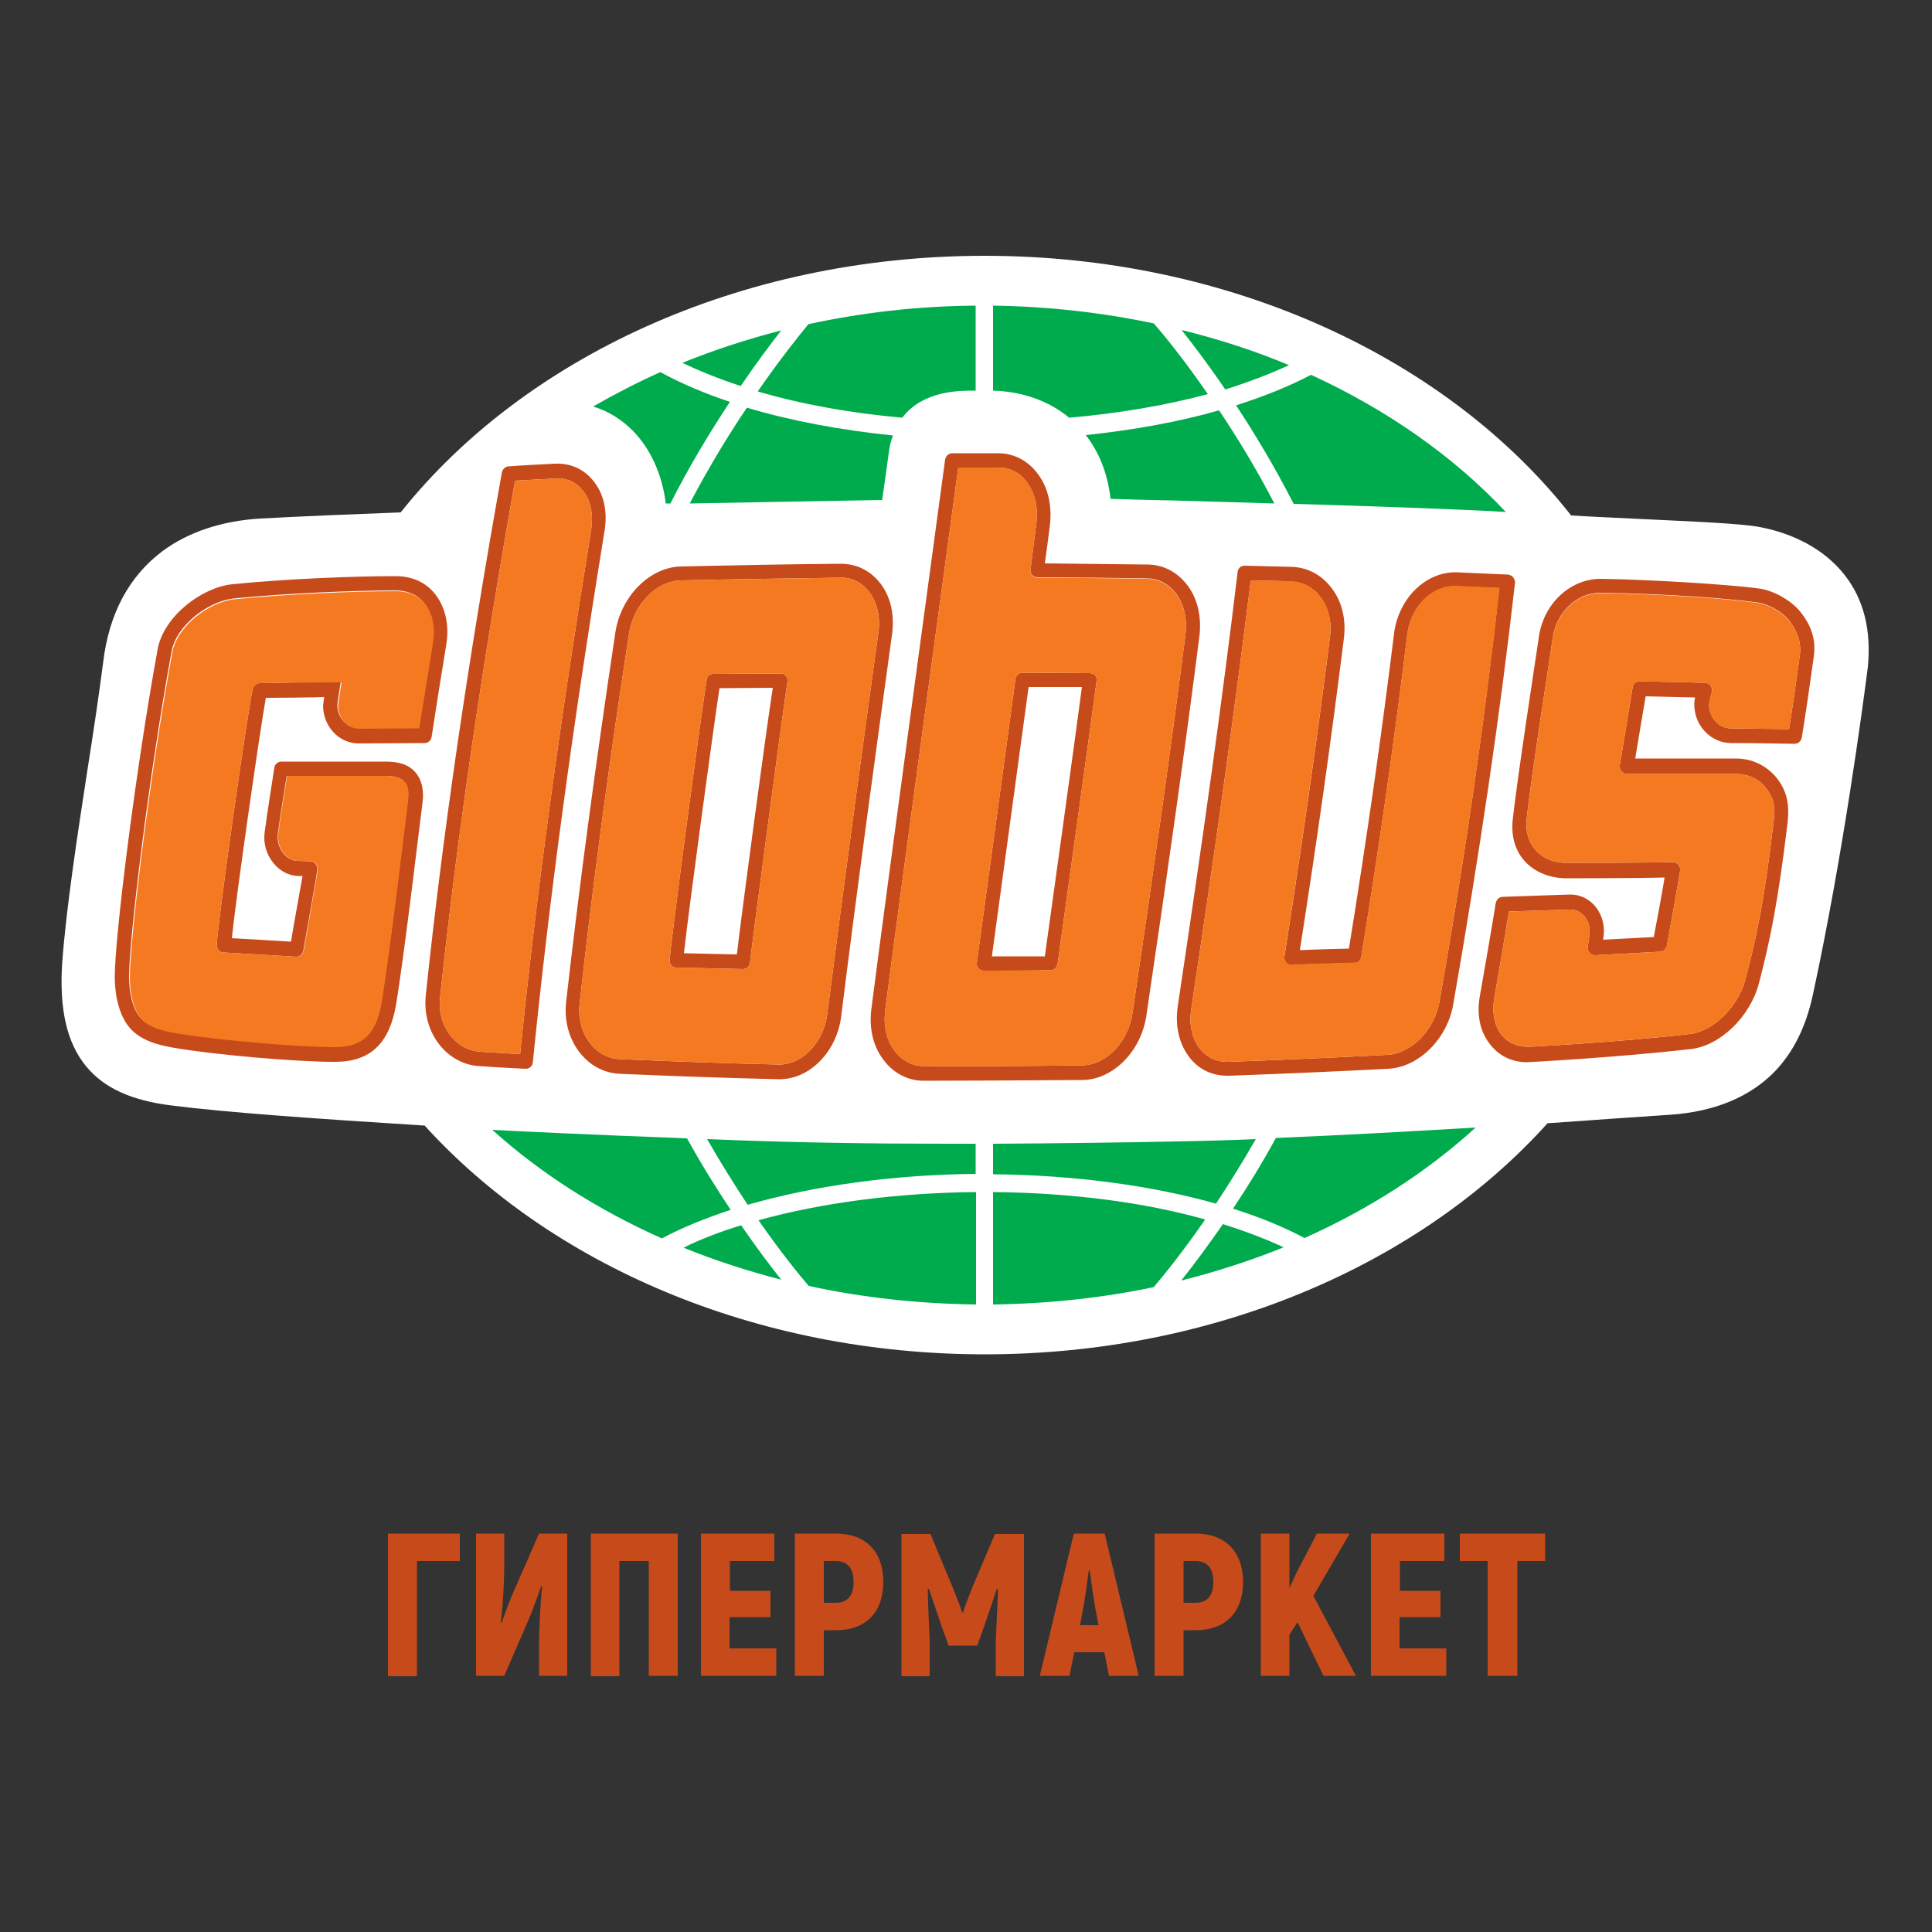
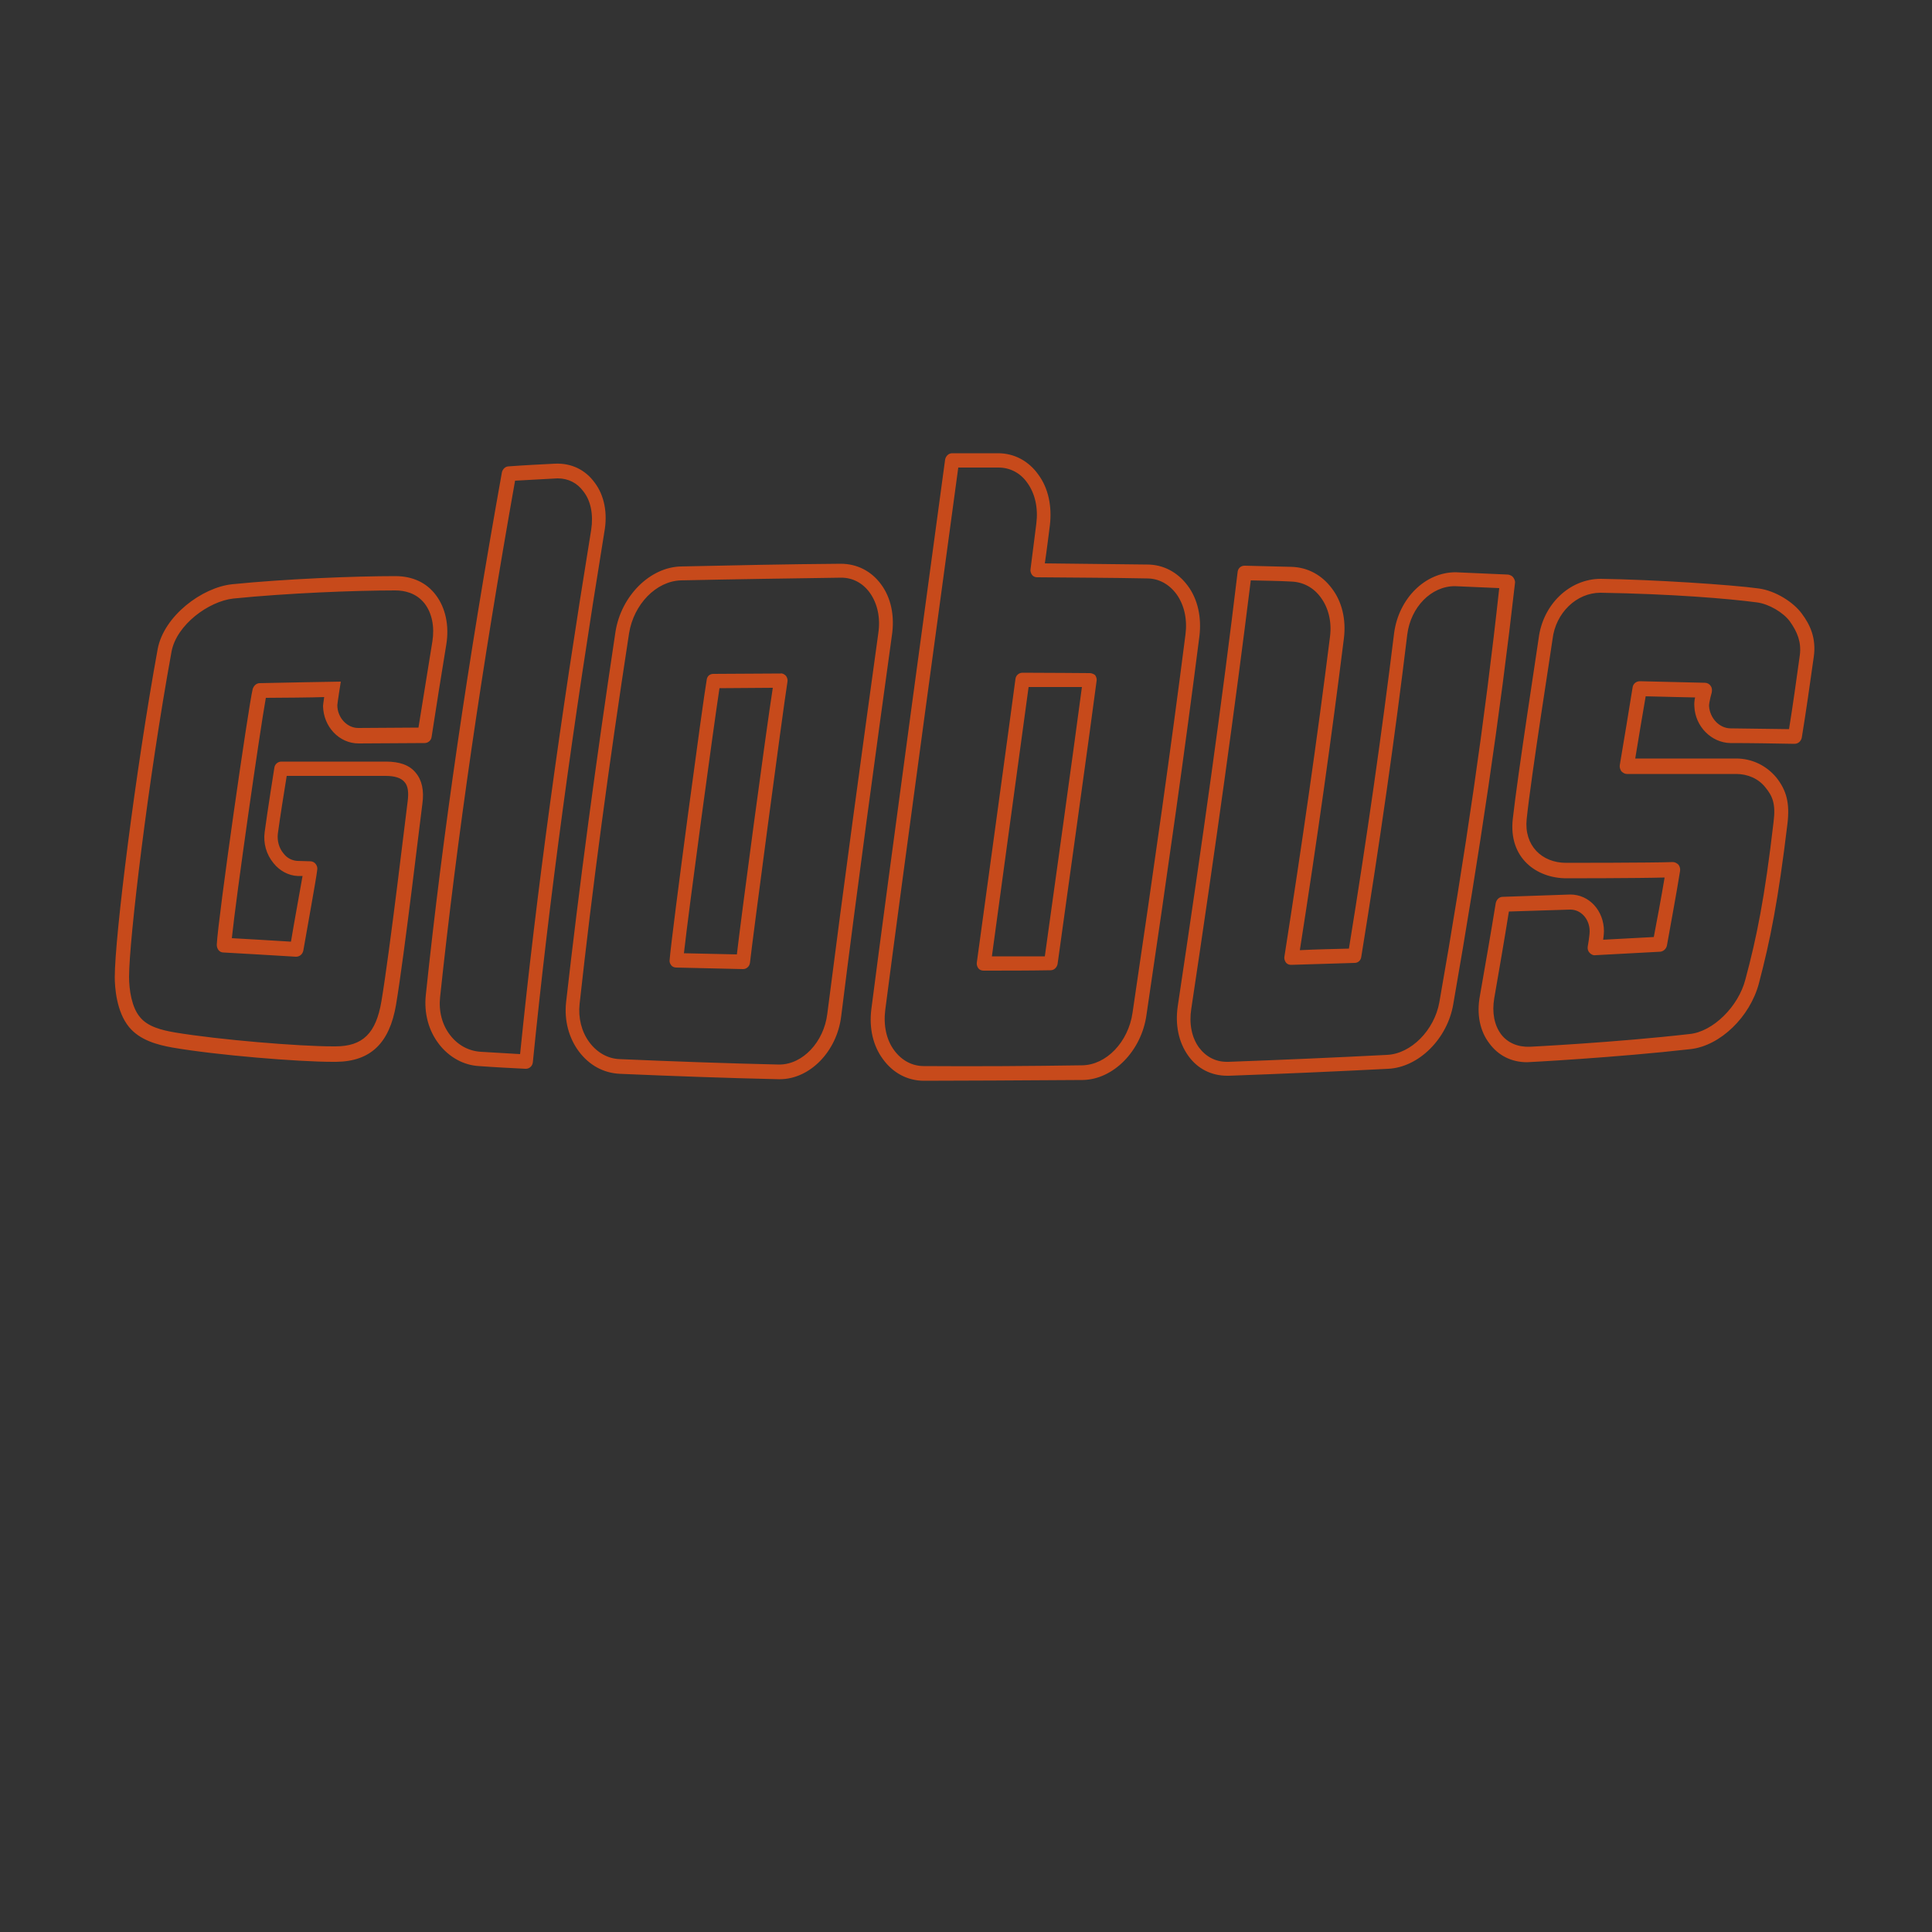
<svg xmlns="http://www.w3.org/2000/svg" id="Layer_1" x="0px" y="0px" viewBox="0 0 500 500" style="enable-background:new 0 0 500 500;" xml:space="preserve">
  <rect x="0" y="0" width="500" height="500" fill="#333333" stroke="none" />
  <style type="text/css"> .st0{fill:#C74A1B;} .st1{fill:#FFFFFF;} .st2{fill:#F47920;} .st3{fill:#00AB4E;} </style>
-   <path class="st0" d="M377.8,396.9v7.1h7.2v29.7h7.7V404h7.2v-7.1H377.8z M362.3,418.5h10.5v-6.8h-10.5V404h11.5v-7.1h-19v36.8h19.5 v-7.1h-12.1V418.5z M349.3,396.9h-8.5l-5.2,10l-1.9,4.1v-14.1h-7.4v36.8h7.4v-10.6l2.1-3.3l6.7,13.9h8.4L339.9,413L349.3,396.9z M309.4,414.8h-3.1V404h3.1c3,0,4.6,1.8,4.6,5.4C314,413,312.4,414.8,309.4,414.8 M309.5,396.9h-10.7v36.8h7.5v-11.8h3.2 c7.6,0,12.2-4.6,12.2-12.5C321.7,401.6,317.1,396.9,309.5,396.9 M279.5,420.6l0.8-4.2c0.5-2.6,1.1-7.1,1.5-10.1h0.2 c0.4,3,1,7.5,1.5,10.1l0.8,4.2H279.5z M277.9,396.9l-8.8,36.8h7.7l1.2-6.1h7.8l1.2,6.1h7.7l-8.8-36.8H277.9z M251.6,410.9 c-0.7,1.8-2,5.1-2.4,6.4H249c-0.4-1.4-1.7-4.6-2.4-6.4l-5.8-13.9h-7.5v36.8h7.3v-9.1c-0.2-4.5-0.4-8.9-0.5-13.4l0.3-0.1l3.3,9.7 l1.8,5h7.4l1.8-5l3.3-9.7l0.3,0.1c-0.2,4.5-0.4,8.9-0.6,13.4v9.1h7.3v-36.8h-7.5L251.6,410.9z M216.3,414.8h-3.1V404h3.1 c3,0,4.6,1.8,4.6,5.4C220.9,413,219.3,414.8,216.3,414.8 M216.4,396.9h-10.7v36.8h7.5v-11.8h3.2c7.6,0,12.2-4.6,12.2-12.5 C228.6,401.6,224.1,396.9,216.4,396.9 M188.9,418.5h10.5v-6.8h-10.5V404h11.5v-7.1h-19v36.8h19.5v-7.1h-12.1V418.5z M152.8,433.8 h7.5V404h7.6v29.7h7.5v-36.8h-22.5V433.8z M132.5,412.9c-1,2.3-1.8,4.7-2.7,7.1l-0.2-0.2c0.6-4.6,0.9-10.9,0.9-14.4v-8.5h-7.3v36.8 h7.3l6.2-14.3c1.3-3,2.3-6,3.4-9l0.2,0.2c-0.5,4.6-0.8,11.5-0.8,15.6v7.5h7.3v-36.8h-7.3L132.5,412.9z M100.4,433.8h7.5V404H119 v-7.1h-18.6V433.8z" />
-   <path class="st1" d="M477.3,148.7c-8.1-10.2-20.9-12.3-24.6-12.7c-6.2-0.7-16-1.1-28.4-1.7c-5.5-0.3-11.3-0.5-17.7-0.9 C375,93.1,318.8,66.2,254.8,66.2c-63.6,0-119.4,26.6-151.1,66.4c-10.3,0.4-25.6,1-36.4,1.6c-9.9,0.6-18.6,3.5-25.2,8.4 c-8.7,6.5-13.9,16.2-15.4,28.8c-1,7.7-2.4,17.3-4,27.4c-2.8,18.1-5.6,36.7-6.6,50.3c-0.8,12.1,1.2,20.9,6.3,27 c4.6,5.5,11.6,8.7,22,10c14.2,1.8,36.9,3.4,65.5,5.2c32.5,35.8,85.3,59.2,145,59.2c60,0,113.1-23.7,145.6-59.8 c12.8-0.9,23.8-1.7,31.7-2.2c11.7-0.8,20.9-4.7,27.3-11.4c4.7-5,7.9-11.4,9.7-19.8c7.7-35.6,12.8-73.8,14.2-84.7 C484.3,163.2,482.4,155.1,477.3,148.7" />
  <path class="st0" d="M270.4,247.5c-4.6,0-9.1,0-13.7,0c0,0,8.5-62.5,9.5-69.7c4.5,0,13.8,0,13.8,0 C278.4,190,271.8,237.6,270.4,247.5 M282,174.2c0,0-12.4-0.1-17.4-0.1c-0.9,0-1.7,0.7-1.8,1.6c-0.4,3.3-10,73.4-10,73.4 c-0.1,0.5,0.1,1.1,0.4,1.5c0.3,0.4,0.8,0.6,1.4,0.6c5.7,0,11.5,0,17.3-0.1c0.9,0,1.6-0.7,1.8-1.6c0.6-4.3,9.2-66.1,10.1-73.3 c0.1-0.5-0.1-1.1-0.4-1.5C283,174.4,282.5,174.2,282,174.2 M306.8,164.2c-3.7,29-8.1,60.1-13.7,97.9c-1.1,7.6-6.8,13.5-13,13.6 c-13.4,0.2-27.3,0.3-41,0.2c-3.1,0-5.8-1.5-7.7-4.1c-2-2.7-2.8-6.4-2.3-10.4C233.2,229.6,246,135.9,248,121c0,0,7.5,0,10.4,0 c3,0,5.7,1.4,7.5,4c2,2.8,2.8,6.5,2.3,10.5c0,0-1.1,8.5-1.5,11.8c-0.1,0.5,0.1,1.1,0.4,1.5c0.3,0.4,0.8,0.6,1.3,0.6 c9.5,0.1,19,0.1,28.5,0.3c3,0,5.7,1.5,7.6,4.1C306.5,156.6,307.3,160.3,306.8,164.2 M307.4,151.6c-2.6-3.5-6.3-5.5-10.5-5.5 c-8.8-0.1-17.6-0.2-26.5-0.3c0.4-2.6,1.3-9.8,1.3-9.8c0.6-5-0.4-9.7-3-13.2c-2.5-3.5-6.2-5.5-10.4-5.5c-2.8,0-11.9,0-11.9,0 c-0.9,0-1.6,0.7-1.8,1.6c-2.1,15.5-15,110.3-19.1,142.3c-0.6,4.8,0.4,9.4,3,12.9c2.6,3.6,6.4,5.6,10.6,5.6c3.4,0,31-0.1,41.1-0.2 c7.9-0.1,15.2-7.5,16.5-16.8c5.6-37.8,10-68.9,13.7-98C311,159.8,310,155.1,307.4,151.6 M227.3,163.9c-4.3,31.2-8.9,64.8-13.2,98.5 c-0.9,7.3-6.4,13.1-12.4,13.1h-0.2c-13.3-0.3-27.2-0.8-41.1-1.4c-3.1-0.1-5.9-1.7-7.9-4.4c-2-2.7-2.9-6.3-2.5-9.9 c3.3-30,7.5-61.4,12.8-95.9c1.2-7.5,7-13.5,13.4-13.7c13.7-0.3,27.7-0.5,41.5-0.7c3,0,5.6,1.4,7.4,3.9 C227.1,156.2,227.9,159.9,227.3,163.9 M228,151.2c-2.5-3.4-6.2-5.3-10.4-5.3c-13.7,0.1-27.7,0.4-41.4,0.7c-8,0.2-15.4,7.6-16.9,16.8 c-5.2,34.6-9.4,66-12.8,96c-0.5,4.7,0.7,9.2,3.3,12.7c2.7,3.6,6.4,5.6,10.6,5.8c13.9,0.6,27.8,1.1,41.1,1.4l0.3,0 c7.8,0,14.8-7.2,15.9-16.3c4.2-33.7,8.8-67.2,13.1-98.4C231.6,159.4,230.6,154.7,228,151.2 M190.7,247c-4.6-0.1-9.1-0.2-13.7-0.3 c1.3-11.7,7.7-58.8,9.2-68.6c4.6,0,9.2-0.1,13.8-0.1C198.1,190.2,191.9,236.7,190.7,247 M202,174.3c-5.8,0-11.6,0.1-17.4,0.1 c-0.9,0-1.6,0.6-1.7,1.5c-0.9,4.9-9,65.2-9.6,72.5c-0.1,0.5,0.1,1,0.4,1.4c0.3,0.4,0.8,0.6,1.3,0.6c5.8,0.1,11.5,0.3,17.3,0.4h0 c0.9,0,1.7-0.7,1.8-1.7c0.5-4.8,8.5-65.2,9.7-72.7c0.1-0.5-0.1-1.1-0.4-1.5C203,174.5,202.5,174.2,202,174.3 M67.2,176.8 c-0.8,0-1.5,0.6-1.8,1.5c-1.1,4.4-9,59.5-9.3,66.2c0,1.1,0.7,2,1.7,2c2.4,0.1,15.3,0.9,18.8,1.1c0.9,0,1.7-0.6,1.9-1.6 c0.9-5.3,3.3-18.3,3.6-20.9c0.1-0.6-0.1-1.1-0.4-1.5c-0.3-0.4-0.8-0.7-1.4-0.7l-3.4-0.1c-1.3-0.1-2.6-0.7-3.5-1.9 c-1.2-1.4-1.7-3.3-1.5-5.1c0.7-5.2,1.5-9.9,2.3-15l25.6,0c2.3,0,4,0.5,4.9,1.6c0.9,1,1.1,2.7,0.8,5c-0.4,2.9-4.6,38.7-6.8,51.8 c-1.4,8.2-4.8,11.6-11.9,11.6h-0.6c-8.8,0-29.5-1.7-40.9-3.6c-3.5-0.6-7.1-1.5-9.1-4c-2.1-2.5-2.8-7-2.8-10.4 c0-9.4,4.9-50.8,11-84.2c1.3-6.9,9.6-13,16-13.7c13.8-1.4,31.5-2.1,41.9-2.1c2.3,0,5.4,0.6,7.6,3.4c1.9,2.5,2.6,6,2,9.8 c-1.2,7.5-2.4,14.9-3.6,22.3l-15.6,0.1c-2.9,0-5.4-2.7-5.4-5.9c0-0.5,0.9-6.1,0.9-6.1S70.4,176.7,67.2,176.8 M92.8,192.4l17.1-0.1 c0.9,0,1.7-0.7,1.8-1.6c1.2-7.9,2.5-15.9,3.8-23.9c0.8-4.9-0.2-9.5-2.7-12.8c-2.4-3.2-6-4.9-10.5-4.9c-10.5,0-28.3,0.7-42.2,2.1 c-7.8,0.8-17.7,8.2-19.3,16.8c-5.7,31.3-11.1,74.4-11.1,84.9c0,2.5,0.4,8.9,3.7,12.9c2.8,3.4,7.3,4.6,11.2,5.3 c11.6,2,32.6,3.7,41.5,3.7H87c8.9-0.1,13.8-4.8,15.5-14.8c2.2-13.2,6.4-49.1,6.8-51.9c0.5-3.5-0.1-6.2-1.7-8.1 c-1.6-2-4.2-2.9-7.7-2.9l-27.1,0c-0.9,0-1.7,0.7-1.8,1.6c0,0-1.8,11.3-2.5,16.6c-0.4,2.9,0.4,5.8,2.3,8.1c1.6,2,3.9,3.2,6.2,3.3 l1.3,0c-0.3,1.8-2.3,12.7-3,17c-3-0.2-13.4-0.8-15.3-0.9c1.1-10.7,7.2-53.3,8.8-62.2c2.8,0,13.1-0.1,15.1-0.2 c-0.2,1.2-0.3,2.3-0.3,2.3C83.7,188.1,87.8,192.4,92.8,192.4 M372.5,259.4c-1.3,7.2-7.3,13.3-13.5,13.6c-13.6,0.7-27.4,1.3-41.1,1.8 l-0.4,0c-2.9,0-5.4-1.3-7.2-3.7c-1.9-2.6-2.6-6.2-2-10c6.4-42.6,11.3-77.9,15.4-110.9c3.5,0.1,6.9,0.1,10.4,0.3 c3.1,0.1,5.8,1.5,7.7,4.1c2,2.7,2.9,6.3,2.4,10.2c-3.3,26.3-7.2,53.4-11.8,82.8c-0.1,0.5,0.1,1.1,0.4,1.5c0.4,0.5,0.9,0.6,1.4,0.6 c5.5-0.2,10.9-0.3,16.4-0.5c0.9,0,1.6-0.7,1.7-1.6c4.8-29.6,8.7-56.9,11.9-83.4c0.9-7.1,6.2-12.5,12.3-12.5l11.5,0.5 C384.3,186.2,379.2,221.3,372.5,259.4 M391.6,149.4c-0.3-0.4-0.8-0.6-1.3-0.7l-13.6-0.6c-7.9,0-14.7,6.8-15.9,15.7 c-3.2,26-7,52.7-11.7,81.7c-4.2,0.1-8.5,0.2-12.7,0.4c4.5-28.7,8.2-55.1,11.4-80.7c0.6-4.9-0.5-9.5-3.1-12.9 c-2.6-3.5-6.3-5.5-10.5-5.6c-4-0.1-8.1-0.2-12.1-0.3c-1,0-1.7,0.7-1.8,1.6c-4,33.4-9,69.1-15.5,112.4c-0.7,4.8,0.2,9.3,2.7,12.8 c2.4,3.4,6,5.2,10.1,5.2l0.5,0c13.7-0.5,27.6-1.1,41.2-1.8c7.9-0.4,15.3-7.8,16.8-16.7c6.8-39,12.1-74.7,16-109.2 C392.1,150.3,391.9,149.8,391.6,149.4 M465.8,169.5c-0.9,6.5-1.8,13-2.8,19.2c-5-0.1-10-0.1-15.1-0.2c-2.9,0-5.4-2.6-5.6-5.8 c0-1.1,0.7-3.5,0.7-3.5c0.1-0.6,0.1-1.2-0.3-1.7c-0.3-0.5-0.9-0.8-1.5-0.8c0,0-12.9-0.3-16.8-0.4c-1,0-1.8,0.7-1.9,1.7 c-0.3,1.9-2.9,17.8-3.3,20c-0.1,0.6,0.1,1.1,0.4,1.6c0.4,0.4,0.9,0.7,1.4,0.7h28.3c3,0,5.8,1.2,7.6,3.5c1.8,2.2,2.7,4.2,2.1,8.9 c-2.3,19.8-4.4,30-7.3,40.8c-1.8,7-8.4,13.5-14.4,14.1c-19.2,2.2-41.4,3.3-41.4,3.3c-3.1,0.1-5.7-1-7.4-3.2 c-1.8-2.4-2.4-5.7-1.8-9.3c1.3-7.5,2.6-15,3.8-22.5c5.2-0.2,10.5-0.3,15.9-0.5c2.8,0,5,2.5,5,5.6c0,1.2-0.5,4-0.5,4 c-0.1,0.6,0.1,1.2,0.5,1.6c0.4,0.4,0.9,0.7,1.5,0.6c5.6-0.3,11.2-0.6,16.8-0.9c0.8-0.1,1.5-0.7,1.7-1.6c0.6-3.4,2.6-14.2,3.4-19.3 c0.1-0.6-0.1-1.2-0.4-1.6c-0.4-0.4-0.9-0.7-1.5-0.7c-5,0.2-27.6,0.2-27.6,0.2c-6.3,0-10.9-4.5-10.2-11.3c1.2-11.5,6.4-44.2,6.7-46.6 c0.8-6.8,6.2-12,12.4-12c18.3,0.3,33,1.5,40.5,2.5c3.1,0.4,6.8,2.6,8.5,4.9C465.2,163.6,466.2,166.2,465.8,169.5 M466.3,158.8 c-2.2-3-6.8-5.9-11.1-6.5c-7.3-1-27.4-2.3-40.9-2.5c-8.1,0-15,6.6-16.1,15.4c-0.3,2.3-5.4,35.1-6.7,46.8 c-1.1,10.1,6.2,15.3,13.9,15.3c0,0,18.3,0,25.4-0.2c-0.8,4.8-2.1,11.8-2.8,15.4c-4.4,0.2-8.7,0.5-13.1,0.7c0,0,0.2-1.5,0.2-2.2 c0-5.3-3.8-9.5-8.7-9.5l-17.5,0.6c-0.9,0-1.6,0.7-1.8,1.6c-1.3,8-2.7,16-4.1,24c-0.9,4.8,0,9.2,2.5,12.4c2.3,3.1,5.7,4.8,9.7,4.8 c0.3,0,23.1-1.2,42.4-3.4c7.6-0.9,15.3-8.3,17.6-17c2.9-11,5-21.4,7.4-41.4c0.6-5.2-0.2-8.5-2.9-11.9c-2.6-3.1-6.3-4.9-10.4-4.9 h-26.1c0.3-2,2.3-13.8,2.7-16.1c3.4,0.1,12.8,0.3,12.8,0.3s-0.3,0.9-0.2,2.3c0.2,5.2,4.4,9.4,9.3,9.5c5.5,0,11,0.1,16.6,0.2 c1,0,1.7-0.7,1.9-1.6c1.1-6.7,2.1-13.8,3.1-20.9C470.1,165.1,468.4,161.6,466.3,158.8 M153,137.1c-8.1,49.8-14.2,94.2-18.4,135.7 c-3.4-0.2-6.8-0.4-10.2-0.6c-3.1-0.2-5.9-1.7-7.9-4.3c-2.1-2.7-3-6.2-2.6-9.9c4.4-41.4,10.8-85.2,19.4-133.6c3.5-0.2,11-0.6,11-0.6 c2.8,0,5.1,1.2,6.7,3.4C152.9,129.6,153.6,133.2,153,137.1 M153.9,124.9c-2.4-3.3-6-5.1-10.3-4.9c-4,0.2-8,0.4-12,0.7 c-0.8,0-1.5,0.7-1.7,1.5c-8.8,49.1-15.3,93.4-19.7,135.3c-0.5,4.7,0.7,9.2,3.4,12.7c2.6,3.4,6.4,5.5,10.4,5.7c4,0.3,8,0.5,12,0.7 h0.1c0.9,0,1.7-0.7,1.8-1.7c4.2-42,10.3-86.8,18.5-137.2C157.3,132.8,156.4,128.2,153.9,124.9" />
-   <path class="st2" d="M282,174.2c0,0-12.4-0.1-17.4-0.1c-0.9,0-1.7,0.7-1.8,1.6c-0.4,3.3-10,73.4-10,73.4c-0.1,0.5,0.1,1.1,0.4,1.5 c0.3,0.4,0.8,0.6,1.4,0.6c5.7,0,11.5,0,17.3-0.1c0.9,0,1.6-0.7,1.8-1.6c0.6-4.3,9.2-66.1,10.1-73.3c0.1-0.5-0.1-1.1-0.4-1.5 C283,174.4,282.5,174.2,282,174.2 M306.8,164.2c-3.7,29-8.1,60.1-13.7,97.9c-1.1,7.6-6.8,13.5-13,13.6c-13.4,0.2-27.3,0.3-41,0.2 c-3.1,0-5.8-1.5-7.7-4.1c-2-2.7-2.8-6.4-2.3-10.4C233.2,229.6,246,135.9,248,121c0,0,7.5,0,10.4,0c3,0,5.7,1.4,7.5,4 c2,2.7,2.8,6.5,2.3,10.5c0,0-1.1,8.5-1.5,11.9c-0.1,0.5,0.1,1.1,0.4,1.5c0.3,0.4,0.8,0.6,1.3,0.6c9.5,0.1,19,0.1,28.5,0.3 c3,0,5.7,1.5,7.6,4.1C306.5,156.6,307.3,160.3,306.8,164.2 M227.3,163.9c-4.3,31.2-8.9,64.8-13.2,98.5c-0.9,7.3-6.4,13.1-12.4,13.1 h-0.2c-13.3-0.3-27.2-0.8-41.1-1.4c-3.1-0.1-5.9-1.7-7.9-4.4c-2-2.7-2.9-6.3-2.5-9.9c3.3-30,7.5-61.3,12.8-95.9 c1.2-7.5,7-13.5,13.4-13.7c13.7-0.3,27.7-0.5,41.5-0.7c3,0,5.6,1.4,7.4,3.9C227.1,156.2,227.9,159.9,227.3,163.9 M202,174.3 c-5.8,0-11.6,0.1-17.4,0.1c-0.9,0-1.6,0.7-1.7,1.5c-0.9,4.9-9,65.2-9.6,72.5c-0.1,0.5,0.1,1,0.4,1.4c0.3,0.4,0.8,0.6,1.3,0.6 c5.8,0.1,11.5,0.3,17.3,0.4h0c0.9,0,1.7-0.7,1.8-1.7c0.5-4.8,8.5-65.2,9.7-72.7c0.1-0.6-0.1-1.1-0.4-1.5 C203,174.5,202.5,174.2,202,174.3 M67.2,176.8c-0.8,0-1.5,0.6-1.8,1.5c-1.1,4.4-9,59.5-9.3,66.2c0,1.1,0.7,2,1.8,2 c2.4,0.1,15.3,0.9,18.8,1.1c0.9,0,1.7-0.6,1.9-1.6c0.9-5.3,3.3-18.3,3.6-20.9c0.1-0.6-0.1-1.1-0.4-1.5c-0.3-0.4-0.8-0.7-1.4-0.7 l-3.4-0.1c-1.3-0.1-2.6-0.7-3.5-1.9c-1.2-1.4-1.7-3.3-1.5-5.1c0.7-5.2,1.5-9.9,2.3-15l25.6,0c2.3,0,4,0.6,4.9,1.6 c0.9,1,1.1,2.7,0.8,5c-0.4,2.9-4.6,38.7-6.8,51.8C97.5,267.5,94,270.9,87,271h-0.6c-8.8,0-29.5-1.7-40.9-3.6c-3.5-0.6-7.1-1.5-9.1-4 c-2.1-2.5-2.8-7-2.8-10.4c0-9.4,4.9-50.8,11-84.2c1.3-6.9,9.6-13,16-13.7c13.8-1.4,31.5-2.1,41.9-2.1c2.3,0,5.4,0.6,7.6,3.4 c1.9,2.5,2.6,6,2,9.8c-1.2,7.5-2.4,14.9-3.6,22.3l-15.6,0.1c-2.9,0-5.4-2.7-5.4-5.9c0-0.5,0.9-6.1,0.9-6.1S70.4,176.7,67.2,176.8 M372.5,259.4c-1.3,7.2-7.3,13.3-13.5,13.6c-13.6,0.7-27.4,1.3-41.1,1.8l-0.4,0c-2.9,0-5.4-1.3-7.2-3.7c-1.9-2.6-2.6-6.2-2-10 c6.4-42.6,11.3-77.9,15.4-110.9c3.5,0.1,6.9,0.1,10.4,0.2c3.1,0.1,5.8,1.6,7.7,4.1c2,2.7,2.9,6.3,2.4,10.2 c-3.3,26.3-7.2,53.3-11.8,82.8c-0.1,0.5,0.1,1.1,0.4,1.5c0.4,0.5,0.9,0.6,1.4,0.6c5.5-0.2,10.9-0.3,16.4-0.5c0.9,0,1.6-0.7,1.7-1.6 c4.8-29.6,8.7-56.9,11.9-83.4c0.9-7.1,6.2-12.5,12.3-12.5l11.6,0.5C384.3,186.2,379.2,221.3,372.5,259.4 M465.8,169.5 c-0.9,6.5-1.8,13-2.8,19.2c-5-0.1-10-0.1-15.1-0.2c-2.9,0-5.4-2.6-5.6-5.8c0-1.1,0.7-3.5,0.7-3.5c0.2-0.6,0.1-1.2-0.3-1.7 c-0.3-0.5-0.9-0.8-1.5-0.8c0,0-12.9-0.3-16.8-0.4c-1,0-1.8,0.7-1.9,1.7c-0.3,1.9-2.9,17.8-3.3,20c-0.1,0.6,0.1,1.1,0.4,1.6 c0.4,0.4,0.9,0.7,1.4,0.7h28.3c3,0,5.8,1.2,7.6,3.5c1.8,2.2,2.7,4.2,2.1,8.9c-2.3,19.8-4.4,30-7.3,40.8c-1.8,7-8.4,13.5-14.4,14.1 c-19.2,2.2-41.4,3.3-41.4,3.3c-3.1,0.1-5.7-1-7.4-3.2c-1.8-2.4-2.4-5.7-1.8-9.3c1.3-7.5,2.6-15,3.8-22.5c5.2-0.2,10.5-0.3,15.9-0.5 c2.8,0,5,2.5,5,5.6c0,1.2-0.5,4-0.5,4c-0.1,0.6,0.1,1.2,0.5,1.6c0.4,0.4,0.9,0.7,1.5,0.6c5.6-0.3,11.2-0.6,16.8-0.9 c0.8-0.1,1.5-0.7,1.7-1.6c0.6-3.4,2.6-14.2,3.4-19.3c0.1-0.6-0.1-1.2-0.4-1.6c-0.4-0.4-0.9-0.7-1.5-0.7c-5,0.2-27.6,0.2-27.6,0.2 c-6.3,0-10.9-4.5-10.2-11.3c1.2-11.5,6.4-44.2,6.7-46.5c0.8-6.8,6.2-12,12.4-12c18.3,0.3,33,1.5,40.5,2.5c3.1,0.4,6.8,2.6,8.5,4.9 C465.2,163.6,466.2,166.2,465.8,169.5 M153,137.1c-8.1,49.8-14.2,94.2-18.4,135.7c-3.4-0.2-6.8-0.4-10.2-0.6 c-3.1-0.2-5.9-1.7-7.9-4.3c-2.1-2.7-3-6.2-2.6-9.9c4.4-41.4,10.8-85.2,19.4-133.6c3.5-0.2,11-0.6,11-0.6c2.8,0,5.1,1.2,6.7,3.4 C152.9,129.6,153.6,133.2,153,137.1" />
-   <path class="st3" d="M209.3,332.8c13.8,3,28.3,4.6,43.3,4.8v-29.1c-20.5,0.2-40.1,2.8-56.3,7.3C202,324,206.8,329.9,209.3,332.8 M176.9,322.9c8.1,3.3,16.5,6,25.3,8.3c-2.8-3.5-6.4-8.3-10.4-14.1C186.3,318.8,181.3,320.7,176.9,322.9 M177.8,294.6 c-24.2-0.9-43.2-1.8-50.4-2.2c12.4,11.2,27.3,20.7,43.9,28.1c5.2-2.8,11.2-5.2,17.8-7.4C185.5,307.7,181.6,301.5,177.8,294.6 M257,308.5v29.1c14.4-0.2,28.3-1.7,41.6-4.5c2.6-3.1,7.5-9.1,13.3-17.5C296,311.1,277,308.7,257,308.5 M190.8,295.1 c-2.6-0.1-5.2-0.2-7.8-0.3c3.6,6.3,7.2,12,10.5,17c17-4.9,37.5-7.8,59-8V296c-2.4,0-4.8,0-7.3,0C225.3,296,207.5,295.7,190.8,295.1 M319.1,312.8c6.9,2.2,13.1,4.7,18.5,7.6c16.8-7.5,31.8-17.2,44.3-28.6c-16.6,1-34.7,2-51.7,2.7 C326.5,301.3,322.7,307.4,319.1,312.8 M172.3,130.3c0.4,0,0.8,0,1.2,0c5-9.9,10.4-18.7,15.4-26.3c-6.6-2.2-12.7-4.8-18-7.7 c-6,2.7-11.8,5.7-17.4,8.9c4,1.2,7.4,3.4,10.3,6.3C168.4,116.2,171.4,122.9,172.3,130.3 M305.7,331.4c9.2-2.3,18.1-5.2,26.5-8.6 c-4.7-2.2-10-4.2-15.7-6C312.3,322.8,308.6,327.8,305.7,331.4 M334.8,130.4c20,0.6,41.3,1.3,54.9,2.1 c-13.4-14.3-30.6-26.4-50.4-35.5c-5.7,3-12.2,5.6-19.4,7.9C324.7,112.2,329.9,120.8,334.8,130.4 M281,112.6 c3.5,4.5,5.7,10.1,6.4,16.5c3.7,0.1,9.3,0.3,15.4,0.4c7.8,0.2,17.1,0.5,27,0.8c-4.7-9.1-9.7-17.2-14.3-24.1 C305,109.2,293.3,111.3,281,112.6 M325,294.8c-7.2,0.3-14.2,0.5-20.7,0.6c-14.2,0.3-30.5,0.5-47.3,0.6v7.9c21,0.2,41,2.9,57.7,7.6 C318,306.5,321.5,300.9,325,294.8 M228.3,129.4c0.5-3.3,1.1-7.8,1.6-11.4c0.2-2,0.6-3.8,1.2-5.3c-13.6-1.4-26.5-3.8-37.8-7.2 c-4.8,7.1-9.9,15.5-14.8,24.8C193.2,130,218.1,129.6,228.3,129.4 M196.1,101.3c11.2,3.3,23.9,5.6,37.4,6.8c5.3-7,14.7-7,18.4-7 l0.6,0v-22c-15,0.1-29.5,1.8-43.3,4.8C206.5,87.2,201.7,93.2,196.1,101.3 M312.6,102c-6.5-9.4-11.8-15.8-14-18.3 c-13.3-2.8-27.2-4.4-41.6-4.6v22c7.5,0.2,14.4,2.6,19.7,7C289.5,107,301.7,104.9,312.6,102 M333.6,94.5c-8.8-3.7-18.1-6.7-27.8-9.1 c2.9,3.7,6.9,8.9,11.3,15.4C323.1,98.9,328.6,96.8,333.6,94.5 M202.2,85.5c-8.9,2.3-17.5,5.1-25.6,8.4c4.6,2.2,9.6,4.2,15.1,6 C195.7,94,199.3,89.2,202.2,85.5" />
</svg>